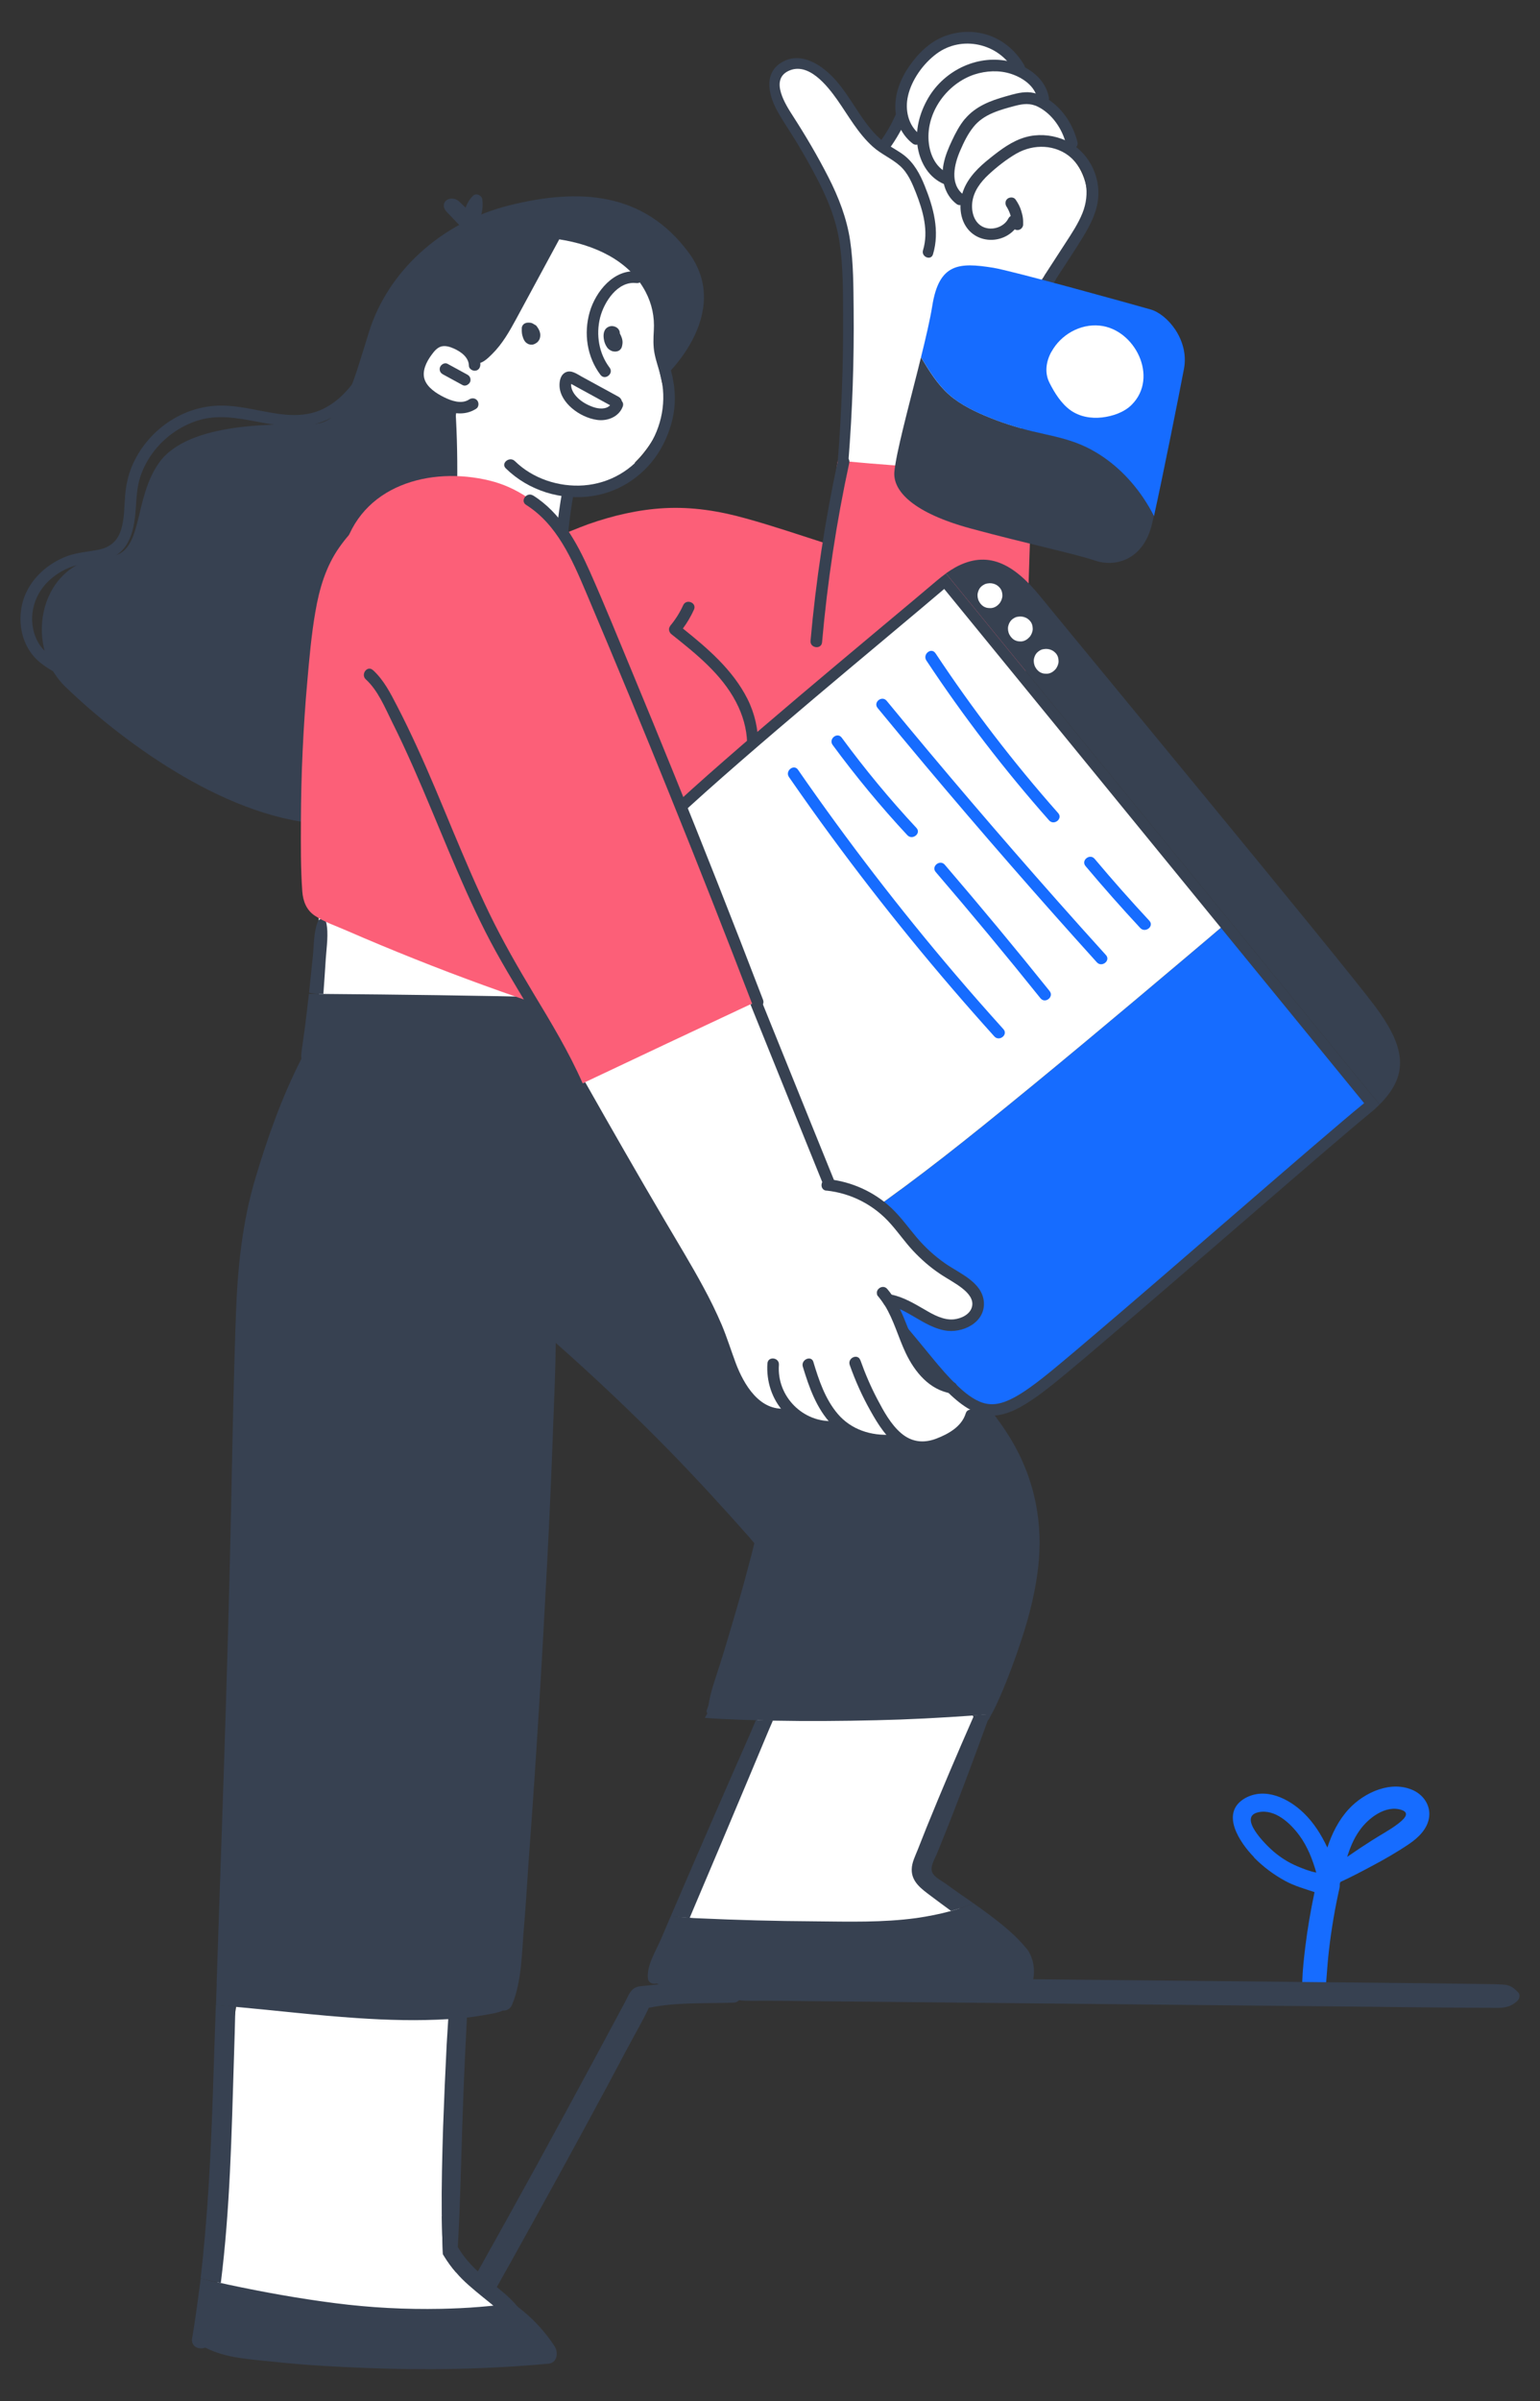
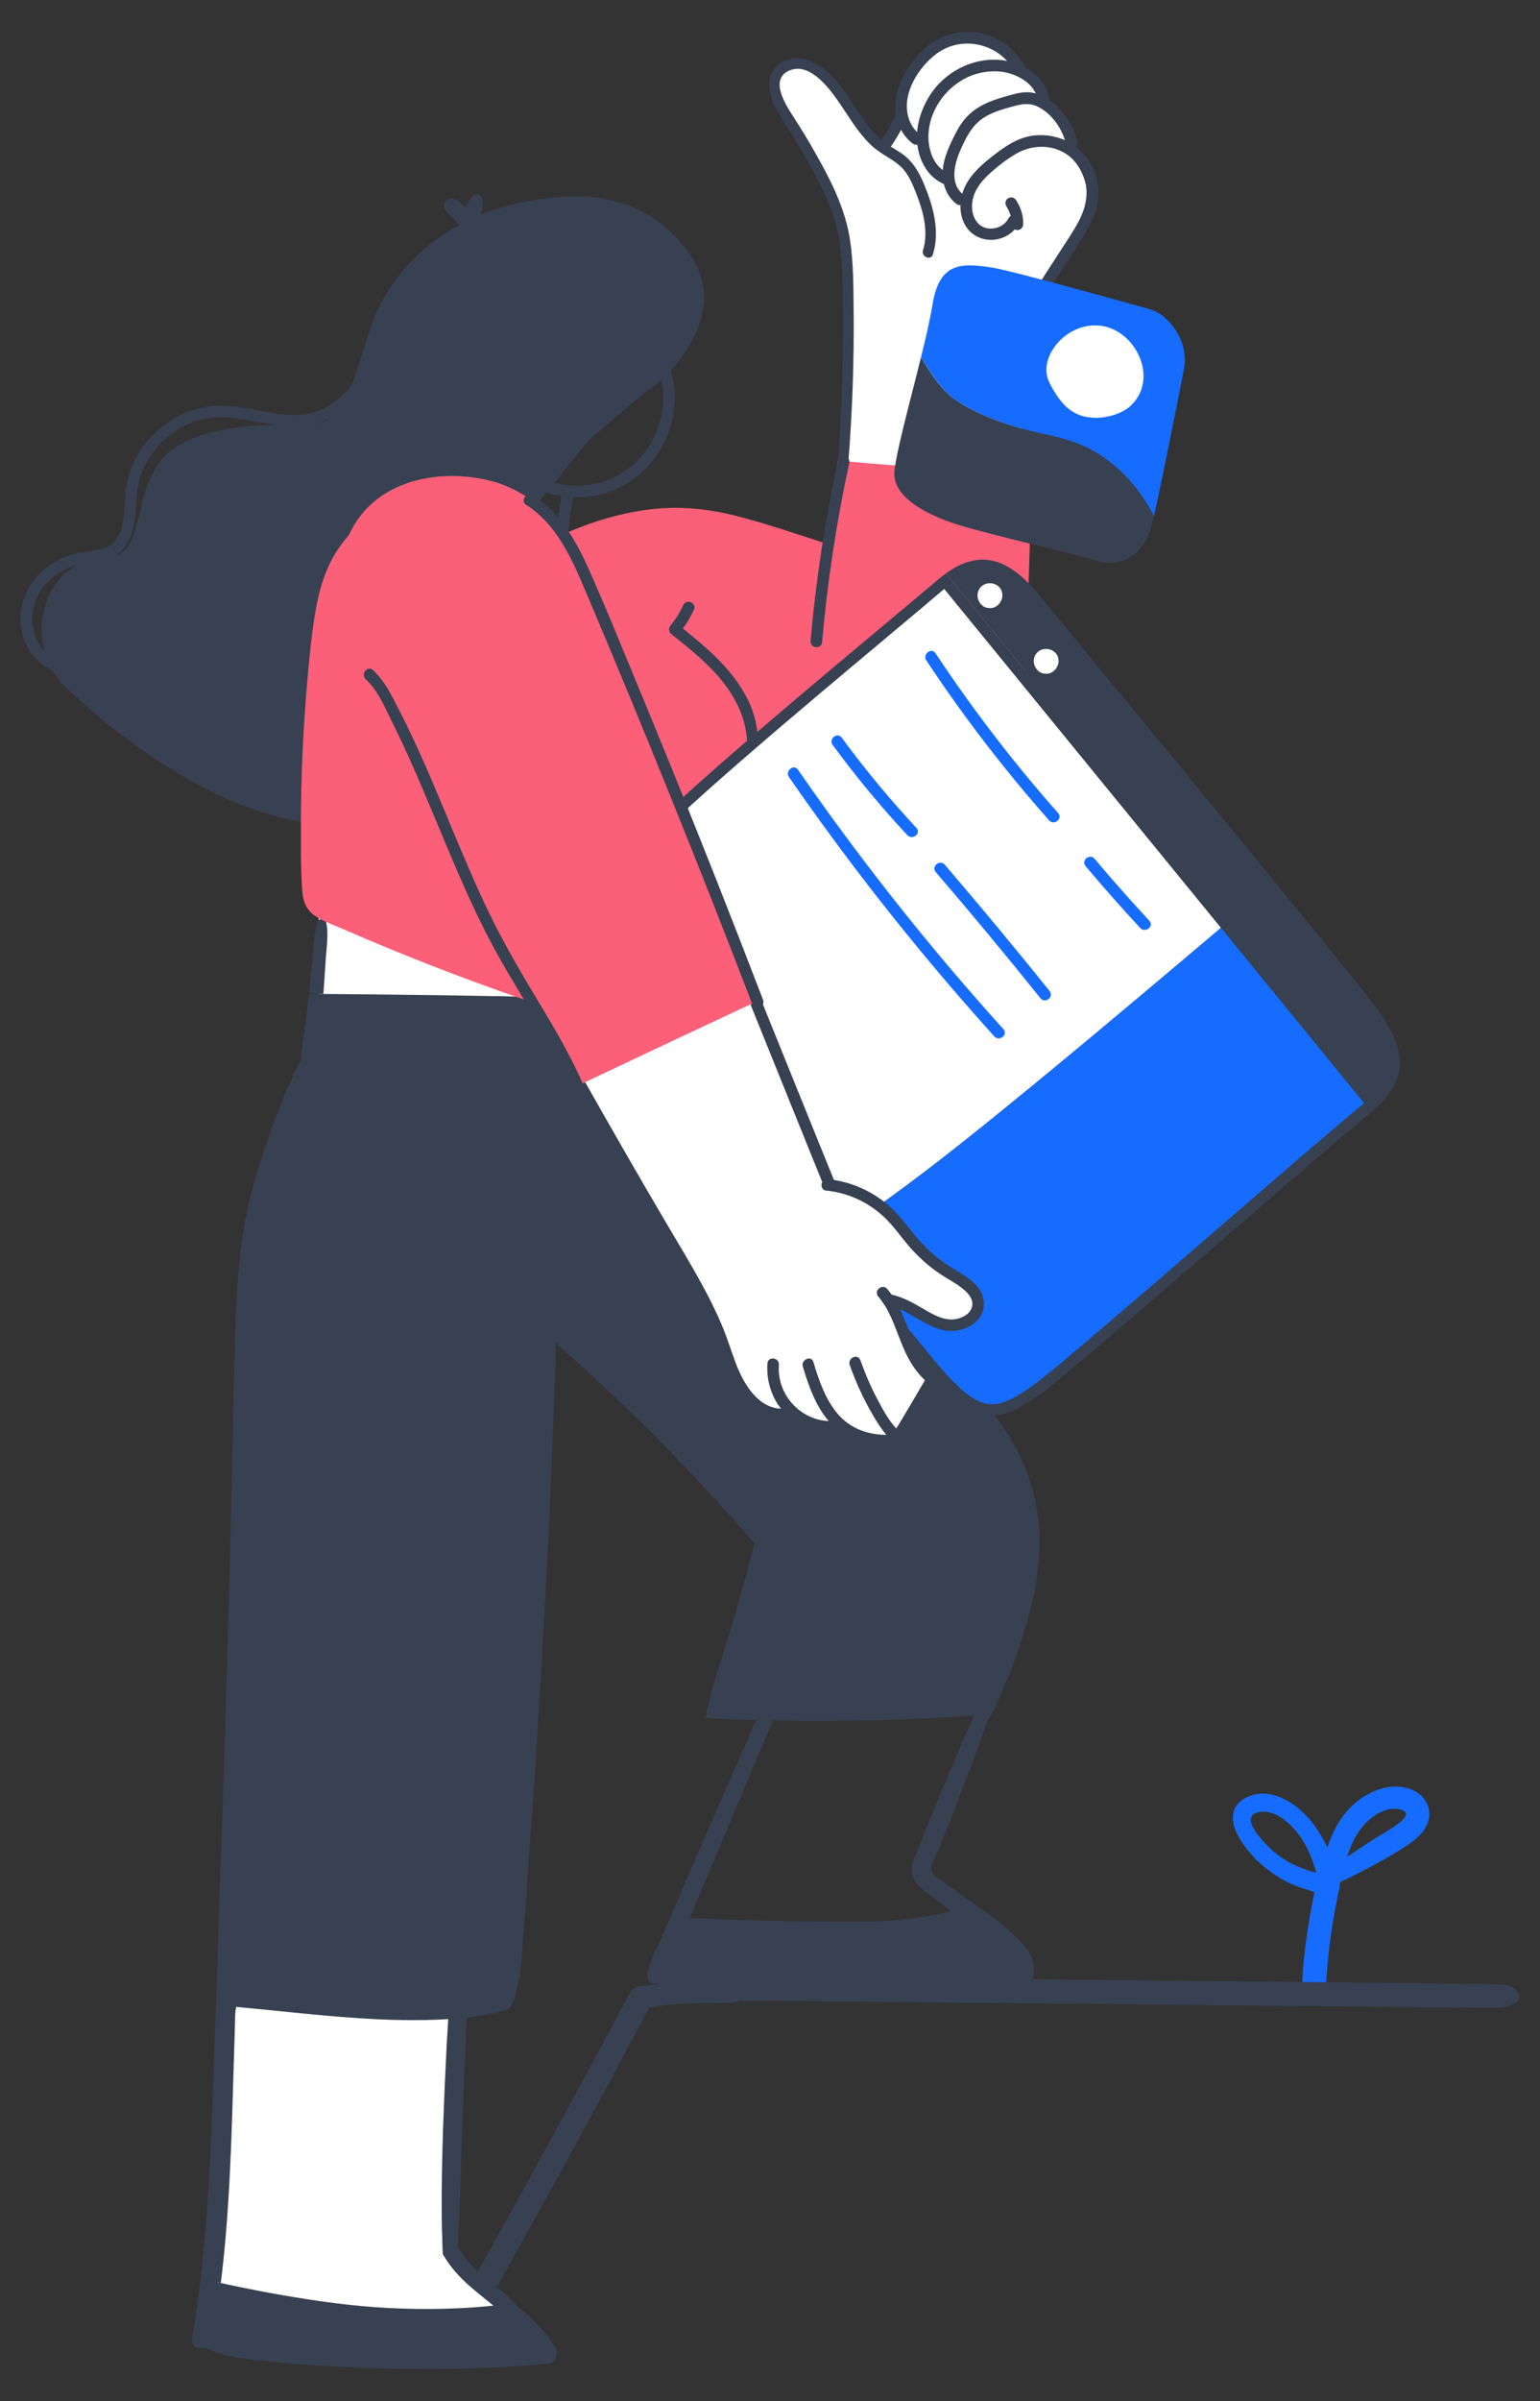
<svg xmlns="http://www.w3.org/2000/svg" id="Layer_1" viewBox="0 0 301.49 469.72">
  <rect x="0" y="0" width="301.49" height="469.72" fill="#333333" stroke="none" />
  <defs>
    <style>.cls-1{fill:#fff;}.cls-2{fill:#fc5f78;}.cls-3{fill:#166cff;}.cls-4{fill:#374151;}</style>
  </defs>
  <path class="cls-3" d="M245.48,363.37c1.78,1.81,3.86,3.38,6.11,4.6,1.85,1.01,3.82,1.54,5.76,2.2-.74,3.53-1.37,7.08-1.8,10.65-.27,2.24-.53,4.51-.6,6.77-.06,1.85-.04,3.34,1.5,4.55,.45,.35,1.05,.2,1.46-.08,1.58-1.09,1.6-2.79,1.74-4.55,.16-2.01,.29-4.02,.53-6.03,.47-4.06,1.15-8.08,2.05-12.08,.06-.27,.08-.55,.06-.82,.04-.14,.08-.25,.1-.39,2.01-.92,3.98-1.95,5.89-2.97,2.6-1.37,5.19-2.85,7.61-4.49,1.81-1.23,3.61-2.97,3.9-5.27,.27-2.24-1.05-4.21-3.02-5.17-4.35-2.07-9.64,.33-12.68,3.59-2.01,2.17-3.32,4.8-4.23,7.57-1.19-2.52-2.67-4.88-4.64-6.77-2.93-2.83-7.51-5.11-11.47-2.89-5,2.87-1.03,8.7,1.76,11.55Zm18.26-.1c.57-1.81,1.29-3.57,2.4-5.13,1.68-2.42,5.13-5.11,8.27-4.04,1.87,.64,.18,2.01-.76,2.73-1.58,1.21-3.41,2.15-5.09,3.24-1.6,1.01-3.22,2.09-4.82,3.2Zm-17.35-8.74c3.24-.66,6.22,2.15,7.98,4.53,1.6,2.17,2.58,4.7,3.32,7.28-1.29-.23-2.63-.78-3.71-1.23-1.72-.72-3.26-1.7-4.66-2.89-1.5-1.29-7.12-6.81-2.93-7.69Z" />
  <path class="cls-1" d="M62.37,200.13c-.02,.74,.43,1.62,1.21,1.81,14.6,3.73,29.6,5.95,44.57,7.4,3.51,.35,7.3,1.05,10.85,.82,3.1-.21,4.29-2.5,4.74-5.33,1.17-7.53,1.11-15.28,.18-22.83-.14-.98-1.25-1.23-1.97-.8-.35-.6-.8-1.15-1.31-1.64-9.93-9.33-25.42-7.47-37.87-7.12-4.06,.12-8.14,.21-12.2,.37-3.18,.12-6.3,.59-7.4,4.1-.14,.47-.25,.98-.35,1.46-.21,.25-.37,.55-.39,.98-.21,3.22-.2,6.44,.04,9.62,0,3.71,0,7.43-.1,11.16Z" />
  <path class="cls-4" d="M122.37,194.49c0,.37,0,.72,.02,1.09,1.39,.04,2.77,.12,4.16,.21-.04-.49-.06-1-.1-1.48-.1-1.95-.18-3.88-.29-5.83-.08-1.01-.08-2.09-.2-3.16,.1-.21,.12-.45,0-.72-.18-.59-.27-.94-.37-1.29-.1-1.15-1.74-1.21-2.2-.21-.76,1.64-.72,3.82-.86,5.6-.16,1.95-.18,3.86-.16,5.8Z" />
  <path class="cls-4" d="M63.31,194.45c.16-2.3,.33-4.6,.47-6.89,.14-2.24,.59-4.92,.08-7.1-.2-.86-1.37-.92-1.66-.12-.82,2.11-.74,4.8-.98,7.04-.23,2.28-.47,4.57-.72,6.83,.9,.21,1.85,.22,2.81,.24Z" />
  <path class="cls-4" d="M87.04,455.9c8.1-14.26,16.06-28.6,23.88-43,3.84-7.08,7.69-14.19,11.49-21.31,.43-.8,.82-1.89,1.56-2.48,.76-.6,1.64-.54,2.58-.64,1.95-.23,3.9-.43,5.89-.51,2.81-.12,5.66-.02,8.45,.35,.23-.53,.68-1,1.31-1.19,2.34-.74,4.78-.47,7.22-.45l8.27,.08c5,.06,9.99,.1,14.99,.16,10.24,.1,20.51,.21,30.75,.31,20.23,.21,40.47,.41,60.7,.62,5.78,.06,11.57,.12,17.35,.18,2.89,.04,5.78,.08,8.66,.12,1.31,.02,2.63,.02,3.94,.1,1.5,.08,2.07,.47,3.12,1.52,.47,.47,.29,1.25-.12,1.66-1.76,1.72-3.71,1.37-6.03,1.37-2.77,0-5.52-.02-8.27-.04-5-.04-9.99-.1-14.99-.16-10.24-.1-20.51-.21-30.75-.31-20.23-.2-40.47-.41-60.72-.61l-17.35-.17c-2.89-.04-5.78-.06-8.68-.08-1.87-.02-3.75,.1-5.6-.1-.27,.27-.62,.45-1.03,.47-5.44,.2-11.26-.12-16.64,1.01-1.15,2.48-2.56,4.86-3.84,7.26-1.46,2.75-2.95,5.52-4.41,8.27-3.02,5.62-6.07,11.22-9.13,16.8-6.13,11.18-12.35,22.32-18.63,33.4-1.54,2.67-5.46,.02-3.96-2.63Z" />
-   <path class="cls-1" d="M135.45,378.34c17.44-1.17,34.97-.8,52.35,1,1.81,.18,2.93-1.81,2.24-3.33-1.5-3.34-4.88-4.14-7.88-5.64-1.68-.86-2.58-1.87-2.38-3.86,.21-2.19,1.29-4.43,2.01-6.48,1.27-3.63,2.58-7.24,4.02-10.79,3.59-5.19,6.22-10.93,8.49-16.94,.47-1.27-.49-2.28-1.56-2.46,.02-.29,.04-.62,0-.95-.06-1.03-.29-2.28-1.48-2.54-.62-.14-1.21,.12-1.52,.6-1.17-2.07-3.12-3.9-4.96-4.86-5.54-2.97-12.53-2.69-18.36-.76-4.04,1.33-7.73,3.67-10.95,6.52-.55,.14-1.05,.53-1.35,1.23-1.31,1.27-2.54,2.58-3.67,3.96-2.24,2.73-3.32,5.95-4.12,9.33-.86,3.65-1.58,7.32-2.24,11.03-.78,2.13-1.56,3.94-2.38,5.78-2.87,4.37-6.03,8.49-6.81,13.85-.43,.49-.88,.94-1.42,1.31-2.17,1.44,0,4.15,1.97,4.02Z" />
  <path class="cls-1" d="M44.34,448.47c2.07,1.29,5.21,1.31,7.55,1.73,3,.55,6.01,1.08,9,1.6,12.23,2.13,25.07,4.6,37.52,3.69,1.78-.12,2.15-2.81,.74-3.67-5.44-3.36-9.64-8.82-12.43-14.63,.14-.25,.23-.55,.21-.94-.04-1.25-.04-2.52-.08-3.79,.25-1.85,.6-3.71,.84-5.52,1.11-8.57,1.5-17.27,.9-25.9-.06-.9-.37-1.19-.74-1.31,.55-4.49,.98-9,1.05-13.52,.02-1.03-1.62-1.46-1.87-.37-.08,.35-.16,.68-.23,1.04-1.05-1.23-2.46-2.15-3.92-2.77-2.69-1.13-5.8-1.39-8.68-1.84-3.53-.57-7.08-1.09-10.63-1.46-4.94-.53-11.04-1.74-14.4,2.89-1.48,2.05-2.07,4.57-2.58,6.97-.57,2.87-.98,5.76-1.25,8.66-1.09,11.82,.04,23.8-1.74,35.59-.57,3.88-3.67,10.77,.74,13.54Z" />
  <path class="cls-4" d="M39.27,445.75c1.31,.29,2.65,.6,3.96,.88,1.81-14.46,2.11-29.09,2.56-43.67,.12-3.45,.21-6.93,.29-10.38-1.27-.12-2.54-.23-3.82-.35-.2,5.44-.37,10.87-.55,16.31-.41,12.43-1,24.86-2.44,37.21Z" />
  <path class="cls-4" d="M86.49,433.36c.04,2.56,.1,5.09,.21,7.61,.06,.12,.14,.24,.21,.35,.72,1.17,1.48,2.24,2.38,3.26,.14-1.64,.25-3.32,.33-4.96,.47-7.9,.62-15.82,.88-23.73,.18-5.37,.39-10.75,.66-16.12l.41-8.25c.12-2.65,.49-5.23-.21-7.79-.29-1.11-1.74-1.21-2.17-.14-1.07,2.56-1.03,5.35-1.23,8.1-.18,2.75-.35,5.5-.51,8.24-.27,5.37-.51,10.75-.7,16.12-.18,5.76-.33,11.55-.27,17.31Z" />
  <path class="cls-4" d="M190.41,335.58c.68,1.33,2.17,1.83,3,.98,.1-.12,.2-.23,.27-.37,.14-.27,.29-.55,.41-.82-1.13,.06-2.01,.12-2.89,.2-.16,.02-.33,.02-.49,.04-.12-.02-.23-.02-.31-.02Z" />
  <path class="cls-4" d="M42.41,388.07c.33-10.11,.68-20.22,1.03-30.3,.57-16.84,1.11-33.64,1.52-50.48,.43-16.76,.62-33.52,1.23-50.28,.33-8.96,1.23-17.91,3.82-26.54,2.4-8.02,5.19-15.9,9-23.34-.1-.78,.04-1.54,.16-2.38,.18-1.23,.35-2.46,.51-3.67,.16-1.23,.29-2.42,.45-3.65,.12-1,.21-2.01,.35-3,.96,0,1.89,0,2.85,.02,14.85,.12,29.72,.31,44.57,.66,4.86,.12,9.68,.25,14.52,.47,1.39,.04,2.77,.12,4.16,.21,.04,.82,.1,1.66,.16,2.5,.2,2.52,.41,5.05,.53,7.59,4.74,4.86,14.11,15.24,17.44,18.56,3.75,3.75,7.43,7.53,11.1,11.34,7.45,7.67,14.85,15.4,22.28,23.08,6.48,6.71,13.58,13.25,18.79,21.07,5.13,7.73,7.32,16.51,6.46,25.76-.49,5.19-1.76,10.26-3.4,15.2-1.17,3.57-2.5,7.18-4,10.67-.57,1.31-1.15,2.58-1.81,3.8-1.13,.06-2.01,.12-2.89,.2-.16,.02-.33,.02-.49,.04-6.58,.47-12.88,.8-19.18,.94-6.71,.16-13.46,.21-20.22,.08-1.09-.02-2.2-.04-3.32-.08-2.24-.06-4.47-.14-6.71-.25-1.11-.06-2.22-.12-3.34-.21,.18-.29,.33-.59,.49-.88-.12-.2-.16-.39-.12-.6,.31-.82,.35-.98,.37-1.13,.45-2.85,1.52-5.56,2.32-8.16,.98-3.1,1.89-6.21,2.81-9.33,.88-3,1.74-6.01,2.52-9.01,.45-1.68,.92-3.38,1.31-5.07-.37-.41-.7-.82-1.05-1.23-4.94-5.58-9.97-11.08-15.16-16.41-7.28-7.47-14.87-14.65-22.67-21.54-.04,5.13-.29,10.26-.47,15.32-.33,9.35-.74,18.69-1.23,28.06-.98,18.69-2.07,37.39-3.47,56.06-.37,5.11-.64,10.22-1.09,15.34-.39,4.74-.43,10.26-2.28,14.67-.37,.88-1.11,1.23-1.81,1.17-1.13,.53-2.65,.68-3.79,.9-1.05,.2-2.13,.33-3.2,.47-.68,.06-1.39,.12-2.07,.2-.53,.04-1.05,.08-1.58,.1-5.97,.37-11.94,.2-17.91-.2-7.94-.53-15.86-1.48-23.79-2.2-1.27-.12-2.54-.23-3.82-.35,.04-1.4,.08-2.77,.14-4.16Z" />
  <path class="cls-4" d="M178.49,365.73c-.04,2.48,1.99,3.86,3.75,5.19,1.31,.98,2.63,1.97,3.96,2.93,1.48-.41,2.95-.9,4.35-1.52-1.87-1.31-3.65-2.52-5.09-3.59-.8-.6-2.22-1.31-2.79-2.14-.78-1.13,.21-2.68,.72-3.87,1.05-2.56,2.07-5.11,3.08-7.69,2.38-6.13,4.68-12.31,6.93-18.5,.16-.41,.29-.8,.43-1.19-.88,.04-1.76,.12-2.63,.18-.16,.02-.33,.02-.49,.04-.04,.12-.1,.21-.16,.35-3.14,7.14-6.21,14.34-9.15,21.58-.59,1.46-1.15,2.93-1.74,4.39-.49,1.23-1.15,2.5-1.17,3.84Z" />
  <path class="cls-4" d="M131.31,374.92c1.23,.1,2.5,.21,3.71,.29,.37-.9,.76-1.81,1.15-2.73,2.24-5.31,4.53-10.63,6.75-15.96,2.3-5.44,4.6-10.91,6.87-16.35,.49-1.19,1-2.38,1.52-3.57-1.09-.02-2.2-.04-3.32-.08-.39,.88-.76,1.78-1.13,2.65-2.34,5.29-4.66,10.6-6.97,15.9-2.36,5.44-4.72,10.85-7.06,16.29-.51,1.17-1.01,2.36-1.52,3.55Z" />
  <path class="cls-4" d="M40.19,459.28c4.1,2.13,9.13,2.3,13.64,2.79,5.91,.64,11.86,.96,17.78,1.19,11.94,.47,23.86,.26,35.77-.84,1.76-.16,1.95-2.24,1.19-3.41-1.68-2.58-3.77-4.92-6.17-6.89-.92-.78-1.89-1.48-2.91-2.14,.04,.27-.04,.52-.25,.72-.27,.23-1.72,.26-2.01,.29-1.13,.12-2.26,.25-3.41,.33-2.48,.21-4.98,.31-7.47,.37-6.95,.14-13.87-.22-20.76-1.11-7.04-.9-14.01-2.15-20.94-3.63-.47-.1-.94-.21-1.4-.31-1.31-.27-2.65-.56-3.96-.88-.18,1.4-.35,2.81-.55,4.19-.33,2.5-.7,5.02-1.13,7.51-.25,1.66,1.35,2.3,2.59,1.81Z" />
  <path class="cls-4" d="M126.84,387.04c.08,.88,.98,1.21,1.7,.99,2.83,1.25,6.48,.78,9.25,.88,2.87,.08,5.74,.21,8.61,.29,6.01,.18,12.02,.19,18.03,.29,12.04,.2,24.04-.21,36.06-.37,.72,0,1.46-.47,1.64-1.19,.49-1.89,.39-3.84-.45-5.6-.25-.53-.55-.96-.88-1.31-1.83-2.26-4.51-4.49-7.28-6.54-.98-.74-1.99-1.46-2.97-2.15-1.4,.62-2.87,1.11-4.35,1.52-2.3,.64-4.6,1.07-6.79,1.39-6.58,.9-13.29,.7-19.9,.64-7.65-.04-15.28-.25-22.93-.6-.53-.02-1.05-.04-1.56-.1-1.23-.08-2.48-.2-3.71-.29-.62,1.48-1.27,2.95-1.89,4.43-1,2.34-2.83,5.15-2.58,7.71Z" />
  <path class="cls-4" d="M86.49,433.38c.04,2.54,.1,5.07,.21,7.59,.06,.12,.14,.24,.21,.35,.72,1.17,1.48,2.24,2.38,3.26,.74,.88,1.56,1.68,2.46,2.48,1.78,1.58,3.67,3.02,5.52,4.57,1.74,1.46,3.12,3.1,4.66,4.72,.59,.62,1.6,.14,1.48-.72-.68-4.51-5.48-7.55-8.7-10.24-1.83-1.54-3.51-3.26-4.78-5.29-.1-.16-.2-.31-.29-.47-1.23-1.99-2.19-4.12-3.16-6.24Z" />
  <path class="cls-4" d="M126.21,76.79c4.67-2.57,17.29-15.6,8.65-27.32-8.84-11.99-21.53-12.69-35.13-9.3-13.6,3.38-23.83,13.17-27.44,24.61-3.6,11.44-5,18.2-11.55,18.23-6.55,.03-23.87-.56-29.61,7.53-5.24,7.39-2.86,18.04-9.95,18.34-13.38,.56-16.91,17.27-8.33,25.53,10.15,9.77,30.34,25.33,49.81,26.78,19.48,1.44,39.68-59.13,39.68-59.13l12.88-15.87,10.97-9.39Z" />
-   <path class="cls-1" d="M82.74,70.61c-.64,2.27,.33,4.53,2.03,6.06,.86,.79,1.92,1.39,3.03,1.75,.37,.12,1.51,.24,1.72,.63,.17,.33-.14,1.23-.19,1.58-.44,2.99-.57,6.02-.44,9.04,.11,2.84,.58,5.41,2.33,7.73,1.73,2.28,3.76,4.58,6.03,6.32,2.39,1.86,5.17,2.68,8.15,3.07,1.18,.16,2.8,.62,3.78-.32,.96-.93,.73-2.36,.68-3.57,0-.25-.02-.5-.02-.77,.02-2.3,.42-4.59,1.16-6.79,.56,.23,1.14,.31,1.71,.29,.12,.14,.27,.25,.47,.31,1.69,.51,3.18-.06,4.65-.89,1.96-1.09,3.9-2.2,5.85-3.3,.52-.3,.68-.79,.6-1.24,.61-.61,1.19-1.23,1.72-1.9,1.39-1.73,2.6-3.71,3.41-5.78,.92-2.39,.95-4.75,.37-7.23-.52-2.23-1.06-4.39-1.27-6.67-.13-1.29-.2-2.58-.31-3.86,1.65-4.27-.51-9.01-3.5-12.13-2.82-2.94-6.43-5.03-10.36-6.01-.94-.44-1.97-.82-2.94-.86-.26-.86-1.69-1.17-2.17-.1-1.07,2.42-2.19,4.83-3.32,7.23-.52-.31-1.27-.21-1.64,.5-1.82,3.5-3.64,7.02-5.47,10.54-.53,1.02-1.12,2.4-1.87,3.7-.34,.46-.67,.91-1.02,1.35-.33-.46-.96-.68-1.53-.16-.2,.18-.4,.35-.6,.53-.12,.09-.24,.2-.38,.29-.18,.11-.83,.55-1.08,.57,.08-.07-.26-.65-.29-.72-.18-.3-.38-.61-.6-.9-.92-1.15-2.26-2.06-3.76-2.15-2.31-.17-4.32,1.69-4.92,3.87Z" />
+   <path class="cls-1" d="M82.74,70.61Z" />
  <path class="cls-1" d="M152.03,15.34c-.25,1.42,.3,2.94,.78,4.26,.55,1.49,1.3,2.93,2.09,4.32,1.72,3.06,3.57,6.06,5.36,9.08,1.73,2.92,3.7,5.84,4.73,9.09,1.01,3.14,1.25,6.58,1.56,9.85,.21,2.21,.36,4.42,.45,6.63-1.35,3.29-.65,7.1-.52,10.61,.17,4.43-.16,8.86-.51,13.26-.15,2-.32,4-.45,6.01-.1,1.6-.54,3.69,.41,5.13,.93,1.42,2.86,1.85,4.44,2.05,1.81,.23,3.66,.1,5.48,.04,1.97-.06,3.84,.13,5.77,.52,1.87,.39,3.72,.81,5.63,.97,3.54,.28,7.59,.03,10.9-1.37,3.82-1.62,3.19-6.59,2.98-10-.24-3.88-.43-7.72-.18-11.6,.41-6.67,1.75-13.24,3.93-19.56,.22-.06,.43-.17,.6-.39,3.25-3.95,6.8-8.33,7.37-13.61,.41-3.85-.78-8.11-3.97-10.49,.87-4.46-1.63-8.8-5.88-10.27,.26-1.17-.1-2.47-.86-3.42-.59-.73-1.37-1.27-2.18-1.74-.76-.44-1.59-.74-1.99-1.56-1.43-3.07-4.74-5.21-8.01-5.91-2.95-.63-6.01,.32-8.37,2.12-4.15,3.17-5.36,8.25-4.78,13.18-.97,1.55-1.95,3.1-2.92,4.65-.16,.23-.47,1.05-.75,1.16-.19,.07-.52-.22-.72-.36-.68-.49-1.32-1.02-1.92-1.6-2.36-2.27-4.16-5.06-6.22-7.57-1.75-2.15-3.82-4.33-6.39-5.53-2.16-.98-5.35-.79-5.86,2.03Z" />
  <path class="cls-4" d="M152.31,21.98c1.19,2.06,2.55,4.02,3.78,6.07,1.25,2.08,2.44,4.19,3.58,6.34,2.19,4.13,4,8.37,4.69,13.04,.72,4.78,.67,9.69,.69,14.51,.05,9.41-.29,18.82-1.03,28.2,.69,.07,1.39,.13,2.07,.18,.79-9.91,1.13-19.85,1.03-29.78-.05-4.46-.03-8.99-.68-13.41-.65-4.41-2.25-8.51-4.26-12.46-2.09-4.09-4.43-8.07-6.92-11.93-1.42-2.2-4.59-7.08-.92-8.85,3.88-1.87,7.59,2.85,9.53,5.58,2.23,3.16,4.09,6.62,7.02,9.24,1.62,1.46,3.68,2.29,5.31,3.75,1.55,1.38,2.37,3.37,3.12,5.26,1.38,3.51,2.52,7.51,1.38,11.24-.39,1.3,1.57,2.09,1.95,.8,1.37-4.52,.1-9.17-1.62-13.41-.91-2.28-2.09-4.47-4.07-6-1.11-.85-2.38-1.47-3.52-2.29-.9-.65-1.71-1.38-2.44-2.2-2.76-3.09-4.56-6.89-7.26-10.02-2.6-3-6.96-6.06-10.9-3.52-3.5,2.27-2.24,6.69-.51,9.66Z" />
  <path class="cls-4" d="M197.24,38.87c.48-.34,1.24-.35,1.6,.19,.47,.68,.87,1.43,1.1,2.23,.13,.43,.25,.88,.31,1.33,.06,.45,.06,.92,.05,1.4-.02,.27-.21,.58-.42,.75-.22,.17-.56,.29-.85,.23-.28-.05-.57-.18-.75-.42-.19-.26-.25-.53-.23-.85-.01-.62-.09-1.14-.23-1.64-.15-.49-.36-.97-.61-1.41-.04-.06-.09-.13-.12-.2-.17-.25-.27-.54-.24-.84,0-.29,.16-.59,.4-.76Z" />
  <path class="cls-4" d="M193.78,30.97c2.1-1.68,4.35-3.39,6.98-4.13,2.31-.65,4.8-.51,7.06,.32,4.51,1.67,7.4,6.26,7.21,11.02-.11,3.07-1.58,5.87-3.16,8.43-1.78,2.89-3.69,5.72-5.53,8.57-.8,1.22-2.61-.14-1.82-1.36,1.35-2.09,2.7-4.17,4.06-6.26,1.23-1.89,2.49-3.78,3.34-5.88,1.49-3.71,.95-8.03-2.15-10.77-3.06-2.7-7.41-2.82-10.85-.83-1.92,1.12-3.78,2.59-5.4,4.09-1.56,1.45-2.93,3.28-3.18,5.45-.21,1.81,.34,3.95,2.13,4.78,1.71,.79,4.07,.06,4.93-1.64,.66-1.29,2.78-.45,2.11,.86-2.18,4.24-8.46,4.51-10.7,.17-1.03-2-.98-4.51-.2-6.56,.96-2.57,3.06-4.59,5.19-6.27Z" />
  <path class="cls-4" d="M188.94,23.24c2.07-2.45,4.97-3.55,7.97-4.39,1.41-.4,2.84-.84,4.32-.81,1.56,.04,3.05,.73,4.31,1.62,2.75,1.95,4.59,4.9,5.4,8.15,.35,1.41-1.9,1.73-2.25,.33-.73-2.94-2.72-5.86-5.47-7.25-1.51-.76-2.93-.6-4.51-.18-1.48,.39-2.96,.79-4.36,1.39-1.48,.63-2.8,1.5-3.8,2.77-1.09,1.36-1.86,2.96-2.55,4.55-1.17,2.68-2.13,6.54,.6,8.65,1.16,.89-.2,2.71-1.36,1.82-2.36-1.81-3.07-4.93-2.52-7.75,.31-1.62,.94-3.14,1.65-4.63,.7-1.5,1.49-3,2.55-4.27Z" />
  <path class="cls-4" d="M197.98,12.13c3.4,.89,6.72,3.31,7.36,6.94,.25,1.44-1.99,1.77-2.24,.32-.44-2.54-2.87-4.19-5.17-4.94-2.28-.75-4.88-.62-7.16,.12-5.17,1.71-9.18,6.99-9,12.53,.09,2.74,1.24,5.69,3.92,6.81,1.35,.56,.5,2.67-.86,2.11-2.91-1.22-4.6-4.03-5.14-7.06-.6-3.38,.32-6.88,2.04-9.8,3.24-5.53,9.95-8.68,16.24-7.05Z" />
  <path class="cls-4" d="M178.09,12.83c1.75-2.5,4.03-4.71,6.95-5.79,2.56-.94,5.33-1.07,7.94-.32,3.21,.92,5.87,3.15,7.52,6.01,.74,1.26-1.35,2.16-2.08,.92-3.04-5.22-10.17-6.76-15.04-3.16-2.62,1.93-4.92,5.12-5.63,8.32-.6,2.67,.03,5.69,2.26,7.44,1.15,.9-.2,2.73-1.35,1.82-2.08-1.61-3.26-4.14-3.37-6.75-.13-3.1,1.06-6.01,2.8-8.5Z" />
  <path class="cls-4" d="M172.41,27.58c1.18-1.66,2.04-3.15,2.87-4.98,.25-.53,.91-.89,1.48-.62,.53,.25,.89,.91,.62,1.47-.88,1.92-1.93,3.76-3.16,5.48-.34,.49-1.12,.61-1.59,.23-.47-.39-.59-1.06-.22-1.57Z" />
  <path class="cls-4" d="M200.55,68.4c-.37,7.9-.56,15.81-.79,23.72,.84,.02,1.55,.01,2.28,.02,.1-3.12,.2-6.23,.3-9.35,.16-4.93,.23-9.87,.5-14.8,.24-4.54,.85-9.26,3.67-12.97,.89-1.18-.94-2.53-1.82-1.36-3.21,4.22-3.9,9.59-4.13,14.74Z" />
  <path class="cls-2" d="M97.63,107.81c-.82,2.55-.1,5.07,.96,7.44,1.14,2.6,2.42,5.16,3.81,7.63,2.81,4.97,6.33,9.64,11.33,12.58,.32,.19,.64,.2,.94,.12,7.91,2.76,15.79,5.5,23.71,8.14,11.87,3.96,24.2,8.46,36.88,8.39,5.88-.03,12.53-.87,17.45-4.36,5.66-4.02,7.21-11.28,8.34-17.69,.06-.32-.01-.59-.15-.79,.18-5.46,.35-10.91,.51-16.38,.2-6.17,.39-12.34,.59-18.52,.02-.76,.05-1.5,.08-2.26-.73,0-1.45-.02-2.16-.02-11.34-.15-22.56-.74-33.75-1.79-.72-.06-1.4-.12-2.09-.19-.08,.13-.13,.28-.15,.44-.08,.6-.16,1.21-.25,1.8-.64,4.65-1.27,9.32-1.91,13.99-5.26-1.69-10.5-3.47-15.83-4.94-5.2-1.45-10.44-2.28-15.86-1.99-5.08,.28-10.1,1.45-14.88,3.13-4.51,1.61-9.06,4.15-14,3.86-.55-.04-.93,.27-1.11,.66-.5,.02-1,.02-1.52,.03-.41,.03-.83,.38-.93,.72Z" />
  <path class="cls-4" d="M109.85,44.57c6.61,1.03,13.3,3.79,17.28,9.41,1.65,2.34,2.81,5.08,3.09,7.93,.15,1.57-.05,3.11-.08,4.67-.03,1.66,.44,3.23,.91,4.8,.84,2.81,1.29,5.59,.96,8.54-.33,2.83-1.29,5.55-2.72,8.02-2.84,4.84-7.67,8.22-13.22,9.09-6.17,.96-12.59-1.03-17.05-5.4-1.04-1.02,.74-2.43,1.78-1.42,3.51,3.44,8.62,5.11,13.49,4.75,5.08-.39,9.57-3,12.46-7.21,2.85-4.18,3.84-9.47,2.55-14.37-.38-1.41-.88-2.79-1.16-4.23-.29-1.5-.23-2.98-.14-4.48,.16-2.68-.36-5.2-1.61-7.58-3.27-6.23-10.16-9.21-16.81-10.25-1.44-.23-1.17-2.5,.27-2.27Z" />
  <path class="cls-4" d="M118.86,64.1c.51-.39,1.2-.39,1.74-.1,.29,.16,.52,.38,.64,.69,.09,.19,.1,.35,.11,.55,.26,.51,.43,.89,.5,1.35,.07,.44,0,.87-.12,1.3-.06,.19-.17,.36-.3,.5-.21,.22-.46,.32-.76,.37-.3,.05-.58,0-.87-.08-.26-.13-.4-.19-.53-.29-.16-.13-.32-.27-.43-.45-.24-.35-.4-.7-.52-1.11-.24-.92-.31-2.09,.53-2.74Z" />
  <path class="cls-4" d="M102.8,63.25c.12-.06,.27-.09,.4-.12,.44-.02,.65-.01,.94,.09,.13,.04,.25,.12,.37,.2,.28,.14,.46,.25,.57,.41,.2,.28,.39,.56,.52,.89,.07,.2,.14,.4,.16,.61,.03,.32,0,.57-.08,.87-.05,.18-.15,.36-.26,.5-.08,.12-.19,.21-.28,.3-.36,.26-.6,.37-.88,.42-.18,0-.3,.01-.41,0-.17-.03-.29-.06-.4-.1-.06-.02-.12-.07-.18-.1-.07-.04-.13-.07-.18-.11-.12-.1-.25-.21-.34-.34-.13-.19-.24-.39-.32-.61-.13-.35-.23-.71-.26-1.07-.03-.22-.02-.45-.02-.68,0-.07,0-.13,0-.2,0-.41,.27-.79,.65-.97Z" />
  <path class="cls-4" d="M124.84,53.12c1.45,.18,1.17,2.44-.28,2.26-3.63-.45-6.3,3.69-7.07,6.73-.85,3.35-.25,7.04,1.85,9.81,.88,1.16-.89,2.58-1.78,1.42-2.65-3.5-3.32-8.12-2.11-12.3,1.15-4,4.76-8.48,9.38-7.92Z" />
  <path class="cls-4" d="M110.76,72.83c1.1-.52,2.25,.38,3.17,.88,2.37,1.29,4.74,2.59,7.11,3.88,.35,.19,.61,.49,.68,.85,.24,.28,.37,.66,.19,1.12-.76,2-2.99,2.87-5,2.59-1.78-.24-3.6-1.13-4.96-2.3-1.27-1.1-2.32-2.57-2.41-4.29-.04-1.02,.19-2.24,1.21-2.73Zm2.28,4.95c.87,.86,1.98,1.47,3.12,1.86,1.03,.36,2.5,.49,3.28-.36l-4.16-2.28c-.8-.43-1.61-.87-2.4-1.31-.36-.2-.7-.4-1.07-.58-.07,.98,.49,1.93,1.23,2.66Z" />
  <path class="cls-4" d="M82.28,68.63c.72-1.11,1.64-2.21,2.85-2.78,1.2-.57,2.56-.45,3.79-.07,2.35,.74,5.08,2.77,5.12,5.46,.01,.62-.3,1.19-.96,1.28-.55,.08-1.28-.35-1.28-.96-.03-1.66-1.55-2.75-2.94-3.37-.74-.33-1.6-.61-2.42-.42-.89,.22-1.52,1.05-2.03,1.76-.93,1.28-1.81,3.04-1.3,4.66,.54,1.66,2.38,2.81,3.86,3.54,1.42,.7,3.39,1.39,4.86,.43,.5-.34,1.19-.32,1.6,.19,.36,.44,.33,1.26-.19,1.6-1.99,1.31-4.36,1.1-6.48,.2-2.16-.92-4.57-2.46-5.58-4.66-1.04-2.31-.2-4.87,1.09-6.85Z" />
  <path class="cls-4" d="M87.62,71.18l3.78,2.06c.27,.15,.49,.31,.62,.6,.11,.26,.13,.62,.02,.88-.24,.51-.92,.92-1.47,.62l-3.78-2.06c-.27-.15-.49-.31-.62-.6-.11-.26-.13-.62-.01-.88,.22-.52,.91-.93,1.47-.62Z" />
-   <path class="cls-4" d="M93,68.53c.26-.08,.48-.09,.7-.04,.32-.25,.53-.41,.72-.58,.4-.36,.79-.75,1.14-1.16,.7-.81,1.32-1.7,1.89-2.62,1.26-2.03,2.35-4.19,3.49-6.29l7.19-13.27c.69-1.27,2.81-.43,2.11,.86-3.07,5.66-6.12,11.33-9.2,17-1.33,2.45-2.71,4.88-4.71,6.85-.78,.77-2.07,2.12-3.3,1.73-1.15-.41-1.25-2.12-.04-2.48Z" />
  <path class="cls-4" d="M112.3,96.56c-.87,4.78-1.35,9.62-1.44,14.47-.02,.62-.7,1.06-1.26,.99-.67-.09-1-.66-.99-1.26,.09-4.85,.57-9.69,1.44-14.47,.26-1.43,2.51-1.17,2.25,.28Z" />
  <path class="cls-4" d="M89.14,79.66c.36,5.62,.46,11.26,.33,16.89-.02,.62-.71,1.06-1.26,.99-.65-.08-1-.66-.99-1.26,.13-5.43,.03-10.86-.32-16.29-.11-1.44,2.15-1.78,2.24-.32Z" />
  <path class="cls-2" d="M61.75,119.63c-.78,4.48-1.18,9.04-1.58,13.57-.41,4.55-.71,9.11-.92,13.68-.22,4.62-.32,9.25-.34,13.88-.01,4.52-.06,9.1,.27,13.63,.15,1.93,.81,3.67,2.48,4.77,1.89,1.25,4.18,2.01,6.25,2.92,4.39,1.91,8.8,3.74,13.23,5.51,9,3.59,18.1,6.89,27.3,9.92,.39,.12,.71,.05,.98-.12,2.22,.45,4.4-.15,5.98-1.93,.86-.97,1.44-2.17,1.99-3.34,.65-1.39,1.3-2.8,1.97-4.19,1.38-2.9,2.79-5.77,4.24-8.63,.74-1.46,1.48-2.92,2.26-4.36,.34-.65,.63-1.33,1.03-1.94,.1-.16,.21-.34,.36-.47,.22-.08,.36-.12,.49-.17,.52,.21,.97-.04,1.19-.44,1.39-.52,2.78-1.08,4.14-1.7,3.91-1.79,7.38-4.23,9.86-7.8,2.49-3.58,4.04-7.81,5.1-12.02,1.05-4.2,1.04-8.39-.05-12.59-1.03-3.96-2.48-7.95-4.77-11.38-2.51-3.78-6.2-5.99-10.16-8.01-4.27-2.18-8.52-4.43-12.6-6.94-4.06-2.51-7.86-5.35-11.6-8.29-3.55-2.8-7.21-5.58-11.37-7.42-3.72-1.64-7.85-2.5-11.89-1.86-3.72,.59-7.17,2.31-10.23,4.46-3.36,2.38-6.55,5.31-8.91,8.68-2.65,3.74-3.94,8.14-4.7,12.6Z" />
  <path class="cls-4" d="M131.19,122.46c1.04-1.25,1.89-2.59,2.56-4.06,.61-1.33,2.71-.49,2.11,.86-.6,1.32-1.32,2.56-2.17,3.7,4.88,3.91,9.75,8.07,12.62,13.73,2.95,5.84,2.54,12.15,.63,18.23-.44,1.39-2.55,.54-2.11-.85,.88-2.79,1.51-5.74,1.44-8.69-.07-2.83-.87-5.55-2.18-8.05-2.88-5.51-7.89-9.47-12.66-13.27-.45-.36-.64-1.1-.22-1.59Z" />
-   <path class="cls-1" d="M173.93,276.85c.12,3.76,4.1,6.01,7.51,5.56,.98-.14,1.87-.42,2.7-.83,1.15,.13,2.35-.2,3.38-.87,1.89-1.24,2.93-3.7,3.51-5.81,.13-.22,.16-.44,.14-.64,.12-.73,.04-1.47-.46-2.07-.76-.9-1.95-.71-2.99-.78-1.08-.1-2.15-.3-3.18-.65-.94-.32-1.86-.72-2.84-.96-1.97-.49-3.83,.07-5.27,1.5-1.42,1.44-2.59,3.48-2.51,5.56Z" />
  <path class="cls-4" d="M180.31,69.88c-.21,.87-.44,1.77-.66,2.66-1.96,7.75-4.19,16.05-4.55,19.68-.39,3.87,3.79,8.15,14.94,11.17,10.84,2.94,20.44,4.95,24.37,6.29,3.64,1.24,8.68,.09,10.71-5.77,.18-.49,.33-1,.45-1.55,.11-.44,.21-.92,.32-1.42-.62-1.19-1.29-2.36-2.04-3.48-2.82-4.21-6.63-7.78-11.21-10.01-2.61-1.27-5.43-1.95-8.26-2.57-3.1-.68-6.15-1.5-9.14-2.61-2.99-1.13-6.02-2.42-8.58-4.36-2.41-1.83-4.09-4.3-5.65-6.86-.23-.37-.46-.78-.71-1.17Z" />
  <path class="cls-3" d="M182.51,59.86c-.41,2.57-1.24,6.13-2.2,10.02,.25,.4,.48,.8,.73,1.2,1.56,2.55,3.24,5.02,5.65,6.86,2.56,1.95,5.59,3.23,8.58,4.36,2.98,1.11,6.03,1.94,9.14,2.61,2.82,.62,5.65,1.3,8.26,2.57,4.57,2.22,8.39,5.8,11.21,10.01,.75,1.12,1.42,2.27,2.04,3.48,1.73-7.84,4.87-23.52,5.87-28.82,1.06-5.65-3.27-10.67-6.51-11.6-3.23-.93-27.2-7.59-30.86-8.17-6.65-1.06-10.58-.91-11.91,7.48Z" />
  <path class="cls-3" d="M161.6,242.93c8.1,9.63,15.33,18.11,19.2,22.88,10.46,12.86,14.56,12.54,26.04,3.2,1.34-1.09,3.06-2.52,5.08-4.23,.86-.72,1.78-1.5,2.75-2.33,16.24-13.8,45.69-39.5,52.24-44.83,.76-.62,1.44-1.23,2.05-1.82-9.61-11.76-19.21-23.51-28.81-35.25-2.64,2.23-5.27,4.47-7.9,6.7-13.27,11.18-26.55,22.34-40.06,33.22-9.86,7.93-19.94,15.64-30.59,22.47Z" />
  <path class="cls-1" d="M124.42,196.74c7.13,10.32,23.46,29.88,37.18,46.17,10.65-6.83,20.73-14.53,30.59-22.46,13.51-10.88,26.81-22.04,40.06-33.22,2.64-2.23,5.28-4.46,7.9-6.7-.55-.68-1.1-1.35-1.66-2.04l-53.2-65.1c-.6,.43-1.22,.91-1.85,1.44-2.4,2.07-6.05,5.11-10.39,8.73-.76,.65-1.57,1.3-2.36,1.99-17.07,14.26-42.3,35.48-46.43,41.37-5.41,7.75-11.19,13.39,.15,29.8Z" />
  <path class="cls-4" d="M123.26,166.5c4.2-5.98,29.8-27.5,47.11-41.98,.82-.69,1.63-1.36,2.4-2.01,4.4-3.67,8.1-6.77,10.55-8.85,.63-.54,1.27-1.03,1.87-1.47l53.98,66.07c10.3,12.61,20.61,25.22,30.91,37.83-.63,.62-1.31,1.24-2.07,1.85-6.65,5.4-36.53,31.49-53.02,45.49-.98,.84-1.91,1.62-2.79,2.37-2.06,1.73-3.81,3.19-5.16,4.29-7.59,6.18-12.01,8.46-17.09,5.7-2.72-1.48-5.63-4.4-9.33-8.94-10.61-13.06-45.71-53.43-57.22-70.09-11.52-16.68-5.65-22.4-.15-30.26Zm1.96,28.99c8.18,11.84,28.43,35.83,43.21,53.33,5.84,6.92,10.88,12.89,13.91,16.62,3.71,4.56,6.39,7.16,8.67,8.39,3.68,2,6.97,.78,14.64-5.48,1.25-1.02,2.92-2.41,5.13-4.28,.72-.6,1.46-1.24,2.25-1.91l.53-.45c7.51-6.37,17.63-15.11,27.41-23.57,11.31-9.78,22-19,25.65-21.96,.15-.12,.29-.25,.44-.36-4.71-5.76-9.42-11.53-14.13-17.29-5.15-6.31-10.31-12.6-15.46-18.91l-52.62-64.4c-2.5,2.13-6.14,5.19-10.64,8.95-.41,.35-.83,.7-1.25,1.05-.38,.32-.77,.64-1.16,.97-13.8,11.55-42.52,35.58-46.72,41.55-.39,.56-.78,1.11-1.17,1.65-4.94,6.88-8.51,11.87,1.32,26.08Z" />
  <path class="cls-4" d="M185.19,112.17l53.98,66.08c10.3,12.61,20.61,25.22,30.91,37.83,.56-.55,1.06-1.11,1.5-1.67,4.13-5.17,3.05-10.31-2.45-17.64-6.73-8.99-59.1-72.26-65.47-80.09-5.34-6.55-10.38-9.07-16.6-5.7-.6,.34-1.23,.74-1.88,1.19Z" />
  <path class="cls-1" d="M113.71,210.18c.67,2.24,1.52,4.43,2.48,6.57,2.38,5.33,5.47,10.29,8.64,15.19l.26,.59c.12,.27,.28,.44,.47,.55,1.17,1.8,2.35,3.6,3.5,5.41,5,7.85,9.18,16.1,12.15,24.92,.12,.32,.3,.51,.53,.61,1.78,5.36,4.78,10.89,10.92,11.69,.54,.08,1.1-.35,1.26-.85,.13-.11,.25-.21,.38-.32,1.36,1.56,3.12,2.77,5.09,3.45,1.23,.42,3.24,.73,4.51,.08,1.51,2.01,3.64,3.49,6.14,4.07,1.39,.32,3,.34,4.17-.58,2.5-4.11,4.91-8.17,7.28-12.24-1.26-1.67-2.12-3.83-2.89-5.6-1.5-3.42-3.01-6.83-4.51-10.27,2.44,1.02,4.88,2.03,7.32,3.04,.04,.05,.08,.09,.13,.13,1.49,1.29,3.2,2.47,5.26,2.34,1.52-.09,2.98-1.01,3.47-2.5,.92-2.82-1.7-5.65-3.71-7.25-1.44-1.15-3.29-1.53-4.66-2.78-1.39-1.25-2.47-2.86-3.68-4.27-4.28-5.04-9.7-9.95-16.54-10.59-.88-1.7-1.68-3.46-2.4-5.25-.17-1.5-.7-2.91-1.56-4.19-.13-.19-.28-.31-.43-.38-2.2-6.14-4.38-12.29-6.57-18.43-.61-1.72-1.22-3.43-1.83-5.14-.54-1.52-1.22-2.6-2.88-2.98-2.97-.67-6.19-.57-9.19-.22-3.08,.37-6.11,1.14-9.07,2.09-2.97,.94-6.01,1.96-8.68,3.6-1.46,.88-2.8,2.02-3.75,3.41-.26-.14-.58-.16-.94,.01-2.42,1.21-1.28,4.18-.7,6.11Z" />
  <path class="cls-4" d="M161.79,232.92c4.91,.52,9.4,2.86,12.64,6.58,1.48,1.67,2.76,3.52,4.29,5.16,1.57,1.68,3.32,3.22,5.23,4.5,1.48,1.01,3.08,1.8,4.48,2.92,1.06,.84,2.23,2.08,1.86,3.56-.37,1.53-2.12,2.32-3.54,2.47-2.05,.21-4.07-.93-5.76-1.93-2.06-1.19-4.19-2.45-6.46-2.9-.93-.19-1.88-.24-2.85-.08,.05,.13,.12,.27,.23,.38,.47,.56,.89,1.14,1.26,1.75,1.02,.05,2.04,.36,3.01,.8,.56,.23,1.09,.51,1.58,.79,2.29,1.26,4.45,2.81,7.07,3.34,3.53,.71,8.13-1.5,7.78-5.6-.35-3.88-4.85-5.57-7.6-7.51-2.08-1.45-3.95-3.17-5.58-5.1-1.61-1.91-3.05-3.94-4.87-5.67-3.4-3.22-7.85-5.22-12.49-5.7-1.45-.14-1.73,2.11-.28,2.26Z" />
  <path class="cls-4" d="M171.7,253.21c.05,.13,.12,.27,.23,.38,.47,.56,.89,1.14,1.26,1.75,1.8,2.9,2.67,6.31,4.14,9.39,1.76,3.68,4.61,7.16,8.85,7.87,1.44,.24,1.72-2.02,.28-2.25-3.96-.66-6.27-4.54-7.68-7.94-.87-2.09-1.6-4.25-2.59-6.28-.48-.99-1.01-1.94-1.64-2.86-.26-.37-.54-.74-.85-1.1-.84-.98-2.34,.02-1.99,1.04Z" />
  <path class="cls-4" d="M168.44,266.1c.93,2.63,2.03,5.18,3.32,7.64,1.24,2.35,2.61,4.88,4.64,6.63,2.04,1.75,4.38,2.03,6.87,1.09,2.39-.91,5-2.36,5.79-4.95,.43-1.4,2.52-.55,2.11,.86-.89,2.97-3.71,4.79-6.42,5.95-2.8,1.19-5.77,1.43-8.45-.2-2.68-1.63-4.4-4.46-5.89-7.12-1.62-2.87-2.97-5.88-4.06-8.97-.47-1.38,1.6-2.3,2.08-.92Z" />
  <path class="cls-4" d="M159.24,266.46c1.07,3.56,2.32,7.27,4.76,10.14,2.64,3.11,6.58,4.35,10.58,4.06,1.45-.1,1.78,2.15,.33,2.25-4.51,.33-8.89-.93-12.07-4.22-2.98-3.09-4.45-7.3-5.67-11.32-.42-1.37,1.66-2.3,2.08-.91Z" />
  <path class="cls-4" d="M152.49,267.02c-.46,6.14,4.72,11.4,10.88,10.98,1.45-.1,1.79,2.15,.34,2.25-3.83,.26-7.61-1.15-10.23-3.98-2.36-2.55-3.48-6.08-3.24-9.53,.1-1.47,2.36-1.19,2.25,.28Z" />
  <path class="cls-4" d="M112.51,212.68c3.55,6.29,7.13,12.56,10.77,18.81,2.62,4.51,5.27,9.01,7.92,13.49,2.55,4.33,5.1,8.68,7.19,13.25,1.03,2.25,1.9,4.55,2.71,6.89,.77,2.25,1.56,4.5,2.77,6.56,2.16,3.65,5.97,6.64,10.42,6.11,1.46-.17,1.12-2.43-.33-2.25-5.24,.63-8.35-4.7-9.92-8.87-.93-2.49-1.71-5.02-2.74-7.47-1.08-2.52-2.28-4.98-3.59-7.38-2.37-4.4-5.01-8.69-7.54-13.01-2.67-4.53-5.31-9.06-7.93-13.63-2.57-4.47-5.13-8.96-7.68-13.47-.69,.34-1.36,.66-2.05,.98Z" />
  <path class="cls-4" d="M146.92,196.49c7.95,19.72,14.46,35.75,14.61,36.14l2.11-.86c-.16-.39-6.7-16.49-14.67-36.24-.68,.31-1.37,.64-2.05,.96Z" />
  <path class="cls-2" d="M67.24,107.78c-4.23,16.33,7.81,34.95,8.33,35.74,5.44,10.59,10.89,21.18,16.47,31.73,6.3,11.89,12.74,23.72,19.33,35.46,.37,.65,.75,1.32,1.12,1.98,.68-.33,1.35-.65,2.04-.97,10.78-5.1,21.56-10.18,32.36-15.23,.68-.33,1.37-.64,2.06-.96-.29-.7-.56-1.4-.85-2.12-11.68-28.94-26.02-64.66-28.1-70.62-5.79-16.58-13.9-26.25-24.11-28.76-11.7-2.87-25.32,.92-28.65,13.76Z" />
  <path class="cls-4" d="M88.49,38.85c.53,.01,1.06,.24,1.45,.62,.4,.38,.81,.78,1.22,1.16,.28-.86,.78-1.67,1.44-2.33,.63-.62,1.74-.07,1.83,.72,.22,1.84-.21,3.68-1.2,5.22,.25,.27,.5,.52,.74,.78,.41,.43,.29,1.26-.19,1.6-.53,.39-1.16,.29-1.6-.19-.92-.98-1.85-1.95-2.77-2.93-.44-.47-.9-.94-1.34-1.41-.5-.53-1.18-1.06-1.19-1.85,0-.89,.77-1.41,1.6-1.39Z" />
  <path class="cls-4" d="M13.11,108.81c2.04-.75,4.15-.86,6.25-1.28,2.18-.45,3.64-1.69,4.32-3.82,.7-2.17,.63-4.53,.82-6.77,.16-1.98,.57-3.91,1.34-5.75,1.44-3.42,3.92-6.42,6.98-8.52,3.13-2.15,6.78-3.34,10.58-3.32,4.23,.01,8.28,1.39,12.46,1.77,2.28,.2,4.57,.05,6.69-.81,1.95-.8,3.67-2.09,5.11-3.64,3.12-3.35,5.12-7.59,6.95-11.74,.6-1.33,2.7-.5,2.11,.86-3,6.77-6.95,14.84-14.67,17.08-7.84,2.27-15.67-3.09-23.46-.56-3.43,1.12-6.46,3.31-8.62,6.19-1.07,1.44-1.92,3.03-2.49,4.74-.63,1.91-.74,3.9-.87,5.91-.27,4.14-1.02,8.81-5.56,10.27-1.93,.63-3.97,.61-5.92,1.12-2.03,.52-3.92,1.56-5.45,2.97-3.29,2.98-4.42,7.89-2.35,11.9,1.24,2.41,3.64,3.71,5.96,4.87,2.69,1.33,5.38,2.65,8.07,3.98,1.31,.64,.46,2.76-.86,2.11-2.48-1.22-4.94-2.44-7.42-3.66-2.27-1.12-4.58-2.25-6.32-4.13-2.68-2.94-3.35-7.32-2.24-11.07,1.22-4.09,4.69-7.25,8.6-8.7Z" />
  <path class="cls-1" d="M205.85,68.79c-1.05,1.9-1.4,4.11-.39,6.1,.99,1.96,2.28,4.04,4.09,5.35,1.79,1.29,4.04,1.67,6.18,1.43,2.06-.23,4.36-1,5.84-2.5,5.34-5.36,.6-14.8-6.3-15.47-3.8-.38-7.59,1.78-9.41,5.1Z" />
  <path class="cls-1" d="M203.62,127.23c.22-.13,.48-.21,.73-.24,.25-.05,.52-.05,.77-.02,.24,.03,.5,.1,.72,.2,.34,.15,.56,.33,.82,.59,.05,.06,.11,.12,.15,.18,.1,.14,.19,.29,.26,.46,.13,.35,.16,.64,.17,1.01,0,.27-.08,.54-.17,.78-.06,.17-.16,.32-.24,.47-.04,.08-.1,.16-.16,.23-.41,.48-.96,.86-1.62,.91-.11,.01-.22,0-.33,0-.18,0-.35-.02-.53-.06-.31-.08-.6-.21-.85-.42-.29-.25-.49-.5-.66-.82-.26-.46-.36-1.1-.26-1.61,.08-.36,.2-.68,.42-.99,.23-.31,.49-.49,.78-.67Z" />
-   <path class="cls-1" d="M198.57,120.89c.21-.13,.48-.21,.73-.24,.25-.05,.52-.05,.77-.02,.24,.03,.5,.1,.72,.2,.34,.15,.56,.33,.81,.59,.05,.06,.11,.12,.15,.18,.1,.14,.19,.29,.26,.46,.13,.35,.16,.64,.17,1.01,0,.27-.08,.54-.17,.79-.06,.17-.16,.32-.24,.47-.04,.08-.1,.16-.16,.23-.41,.48-.96,.86-1.6,.92-.11,.01-.22,0-.33,0-.18,0-.35-.02-.53-.06-.31-.08-.6-.21-.85-.42-.29-.25-.49-.5-.67-.83-.26-.46-.36-1.1-.26-1.61,.08-.36,.2-.68,.42-.99,.23-.32,.48-.51,.79-.68Z" />
  <path class="cls-1" d="M191.86,115.02c.21-.29,.47-.47,.77-.64,.22-.13,.48-.21,.73-.24,.25-.05,.52-.05,.77-.02,.24,.03,.5,.1,.72,.2,.34,.15,.56,.33,.81,.59,.06,.06,.11,.12,.15,.18,.1,.14,.19,.29,.26,.46,.13,.35,.17,.65,.17,1.01,0,.27-.08,.54-.17,.79-.06,.17-.16,.32-.24,.47-.04,.08-.1,.16-.16,.23-.4,.48-.96,.86-1.62,.91-.11,.01-.22,0-.33,0-.18,0-.36-.02-.54-.06-.31-.08-.6-.21-.85-.42-.29-.24-.49-.5-.66-.82-.26-.46-.36-1.1-.26-1.61,.1-.4,.22-.72,.44-1.03Z" />
  <path class="cls-3" d="M214.3,168.02c3.47,4.13,7.04,8.16,10.71,12.11,1,1.07-.78,2.48-1.78,1.42-3.67-3.95-7.24-7.98-10.71-12.11-.94-1.13,.84-2.53,1.78-1.42Z" />
  <path class="cls-3" d="M183.14,127.79c7.27,10.97,15.3,21.43,24.02,31.28,.97,1.1-.81,2.51-1.78,1.42-8.72-9.85-16.76-20.3-24.02-31.27-.8-1.22,.96-2.65,1.78-1.42Z" />
-   <path class="cls-3" d="M173.59,137.11c10.85,13.19,21.94,26.17,33.26,38.95,3.2,3.62,6.42,7.2,9.66,10.78,.98,1.09-.81,2.5-1.78,1.42-11.45-12.66-22.67-25.54-33.66-38.61-3.11-3.7-6.18-7.41-9.25-11.13-.94-1.13,.84-2.54,1.77-1.41Z" />
  <path class="cls-3" d="M184.97,169.18c6.97,8.13,13.81,16.35,20.51,24.7,.92,1.14-.86,2.55-1.78,1.42-6.7-8.35-13.54-16.58-20.51-24.7-.95-1.11,.84-2.53,1.78-1.42Z" />
  <path class="cls-3" d="M164.79,144.32c4.53,6.16,9.41,12.06,14.62,17.65,1,1.07-.78,2.48-1.78,1.42-5.22-5.6-10.08-11.49-14.62-17.65-.86-1.18,.92-2.6,1.78-1.42Z" />
  <path class="cls-3" d="M156.24,150.61c9.58,13.83,19.85,27.19,30.77,39.99,3.09,3.63,6.24,7.2,9.43,10.74,.98,1.09-.81,2.5-1.78,1.42-11.27-12.49-21.93-25.54-31.9-39.1-2.83-3.84-5.59-7.73-8.3-11.64-.83-1.19,.95-2.63,1.78-1.42Z" />
  <path class="cls-4" d="M73.01,131.09c2.14,1.95,3.43,4.53,4.75,7.07,1.37,2.64,2.65,5.31,3.89,8.01,2.46,5.35,4.7,10.8,6.96,16.24,2.3,5.48,4.61,10.96,7.2,16.31,2.6,5.36,5.55,10.49,8.62,15.6,3.45,5.72,6.92,11.45,9.62,17.57,.59,1.34-1.49,2.26-2.09,.92-4.71-10.68-11.69-20.15-16.95-30.56-5.29-10.46-9.38-21.48-14.12-32.19-1.32-2.97-2.68-5.92-4.15-8.85-1.4-2.82-2.74-6.13-5.12-8.3-1.07-.97,.29-2.81,1.37-1.82Z" />
  <path class="cls-4" d="M104.37,96.93c5.39,3.4,8.55,9.15,11.08,14.83,2.91,6.53,5.59,13.17,8.33,19.76,5.64,13.57,11.16,27.19,16.56,40.85,3.05,7.73,6.07,15.47,9.04,23.22,.52,1.36-1.56,2.28-2.08,.92-5.21-13.54-10.51-27.04-15.96-40.49-5.42-13.45-10.98-26.86-16.64-40.21-2.7-6.35-5.63-13.21-11.71-17.04-1.23-.79,.14-2.6,1.37-1.83Z" />
  <path class="cls-4" d="M166.26,90.57c-2.51,11.57-4.28,23.28-5.32,35.08-.12,1.46-2.38,1.18-2.26-.28,1.05-11.79,2.83-23.51,5.32-35.08,.31-1.42,2.57-1.15,2.26,.28Z" />
</svg>